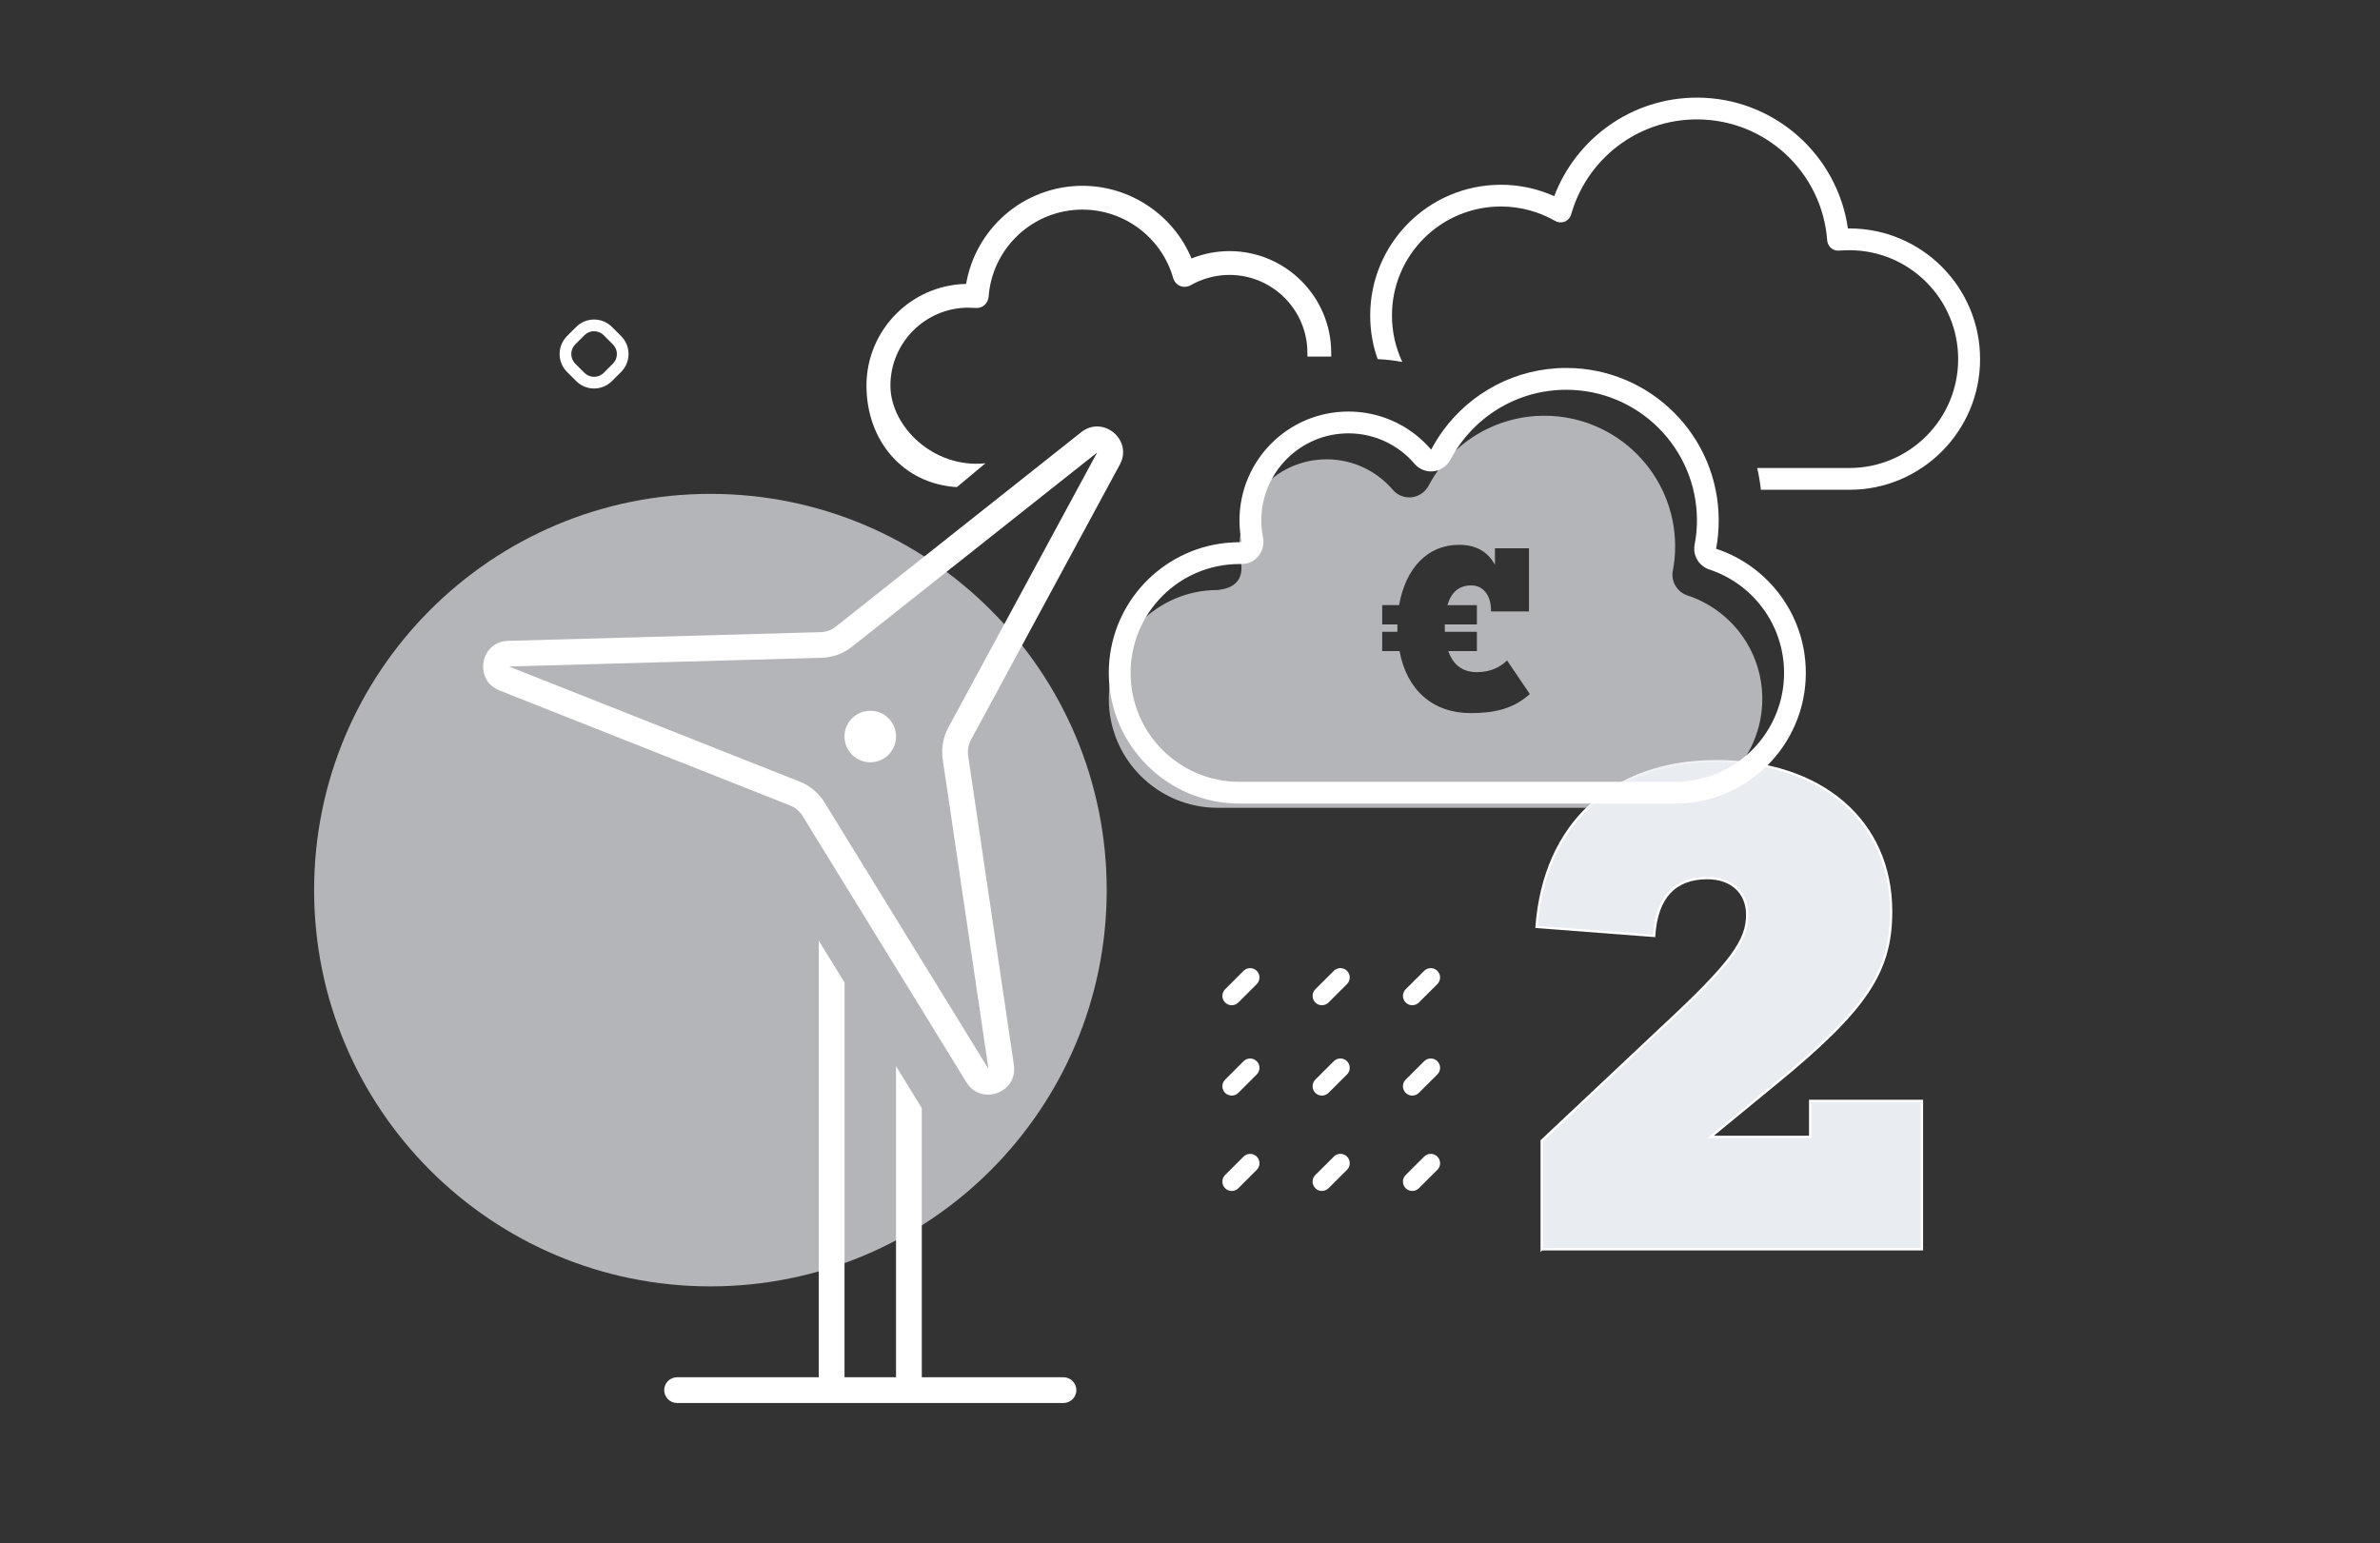
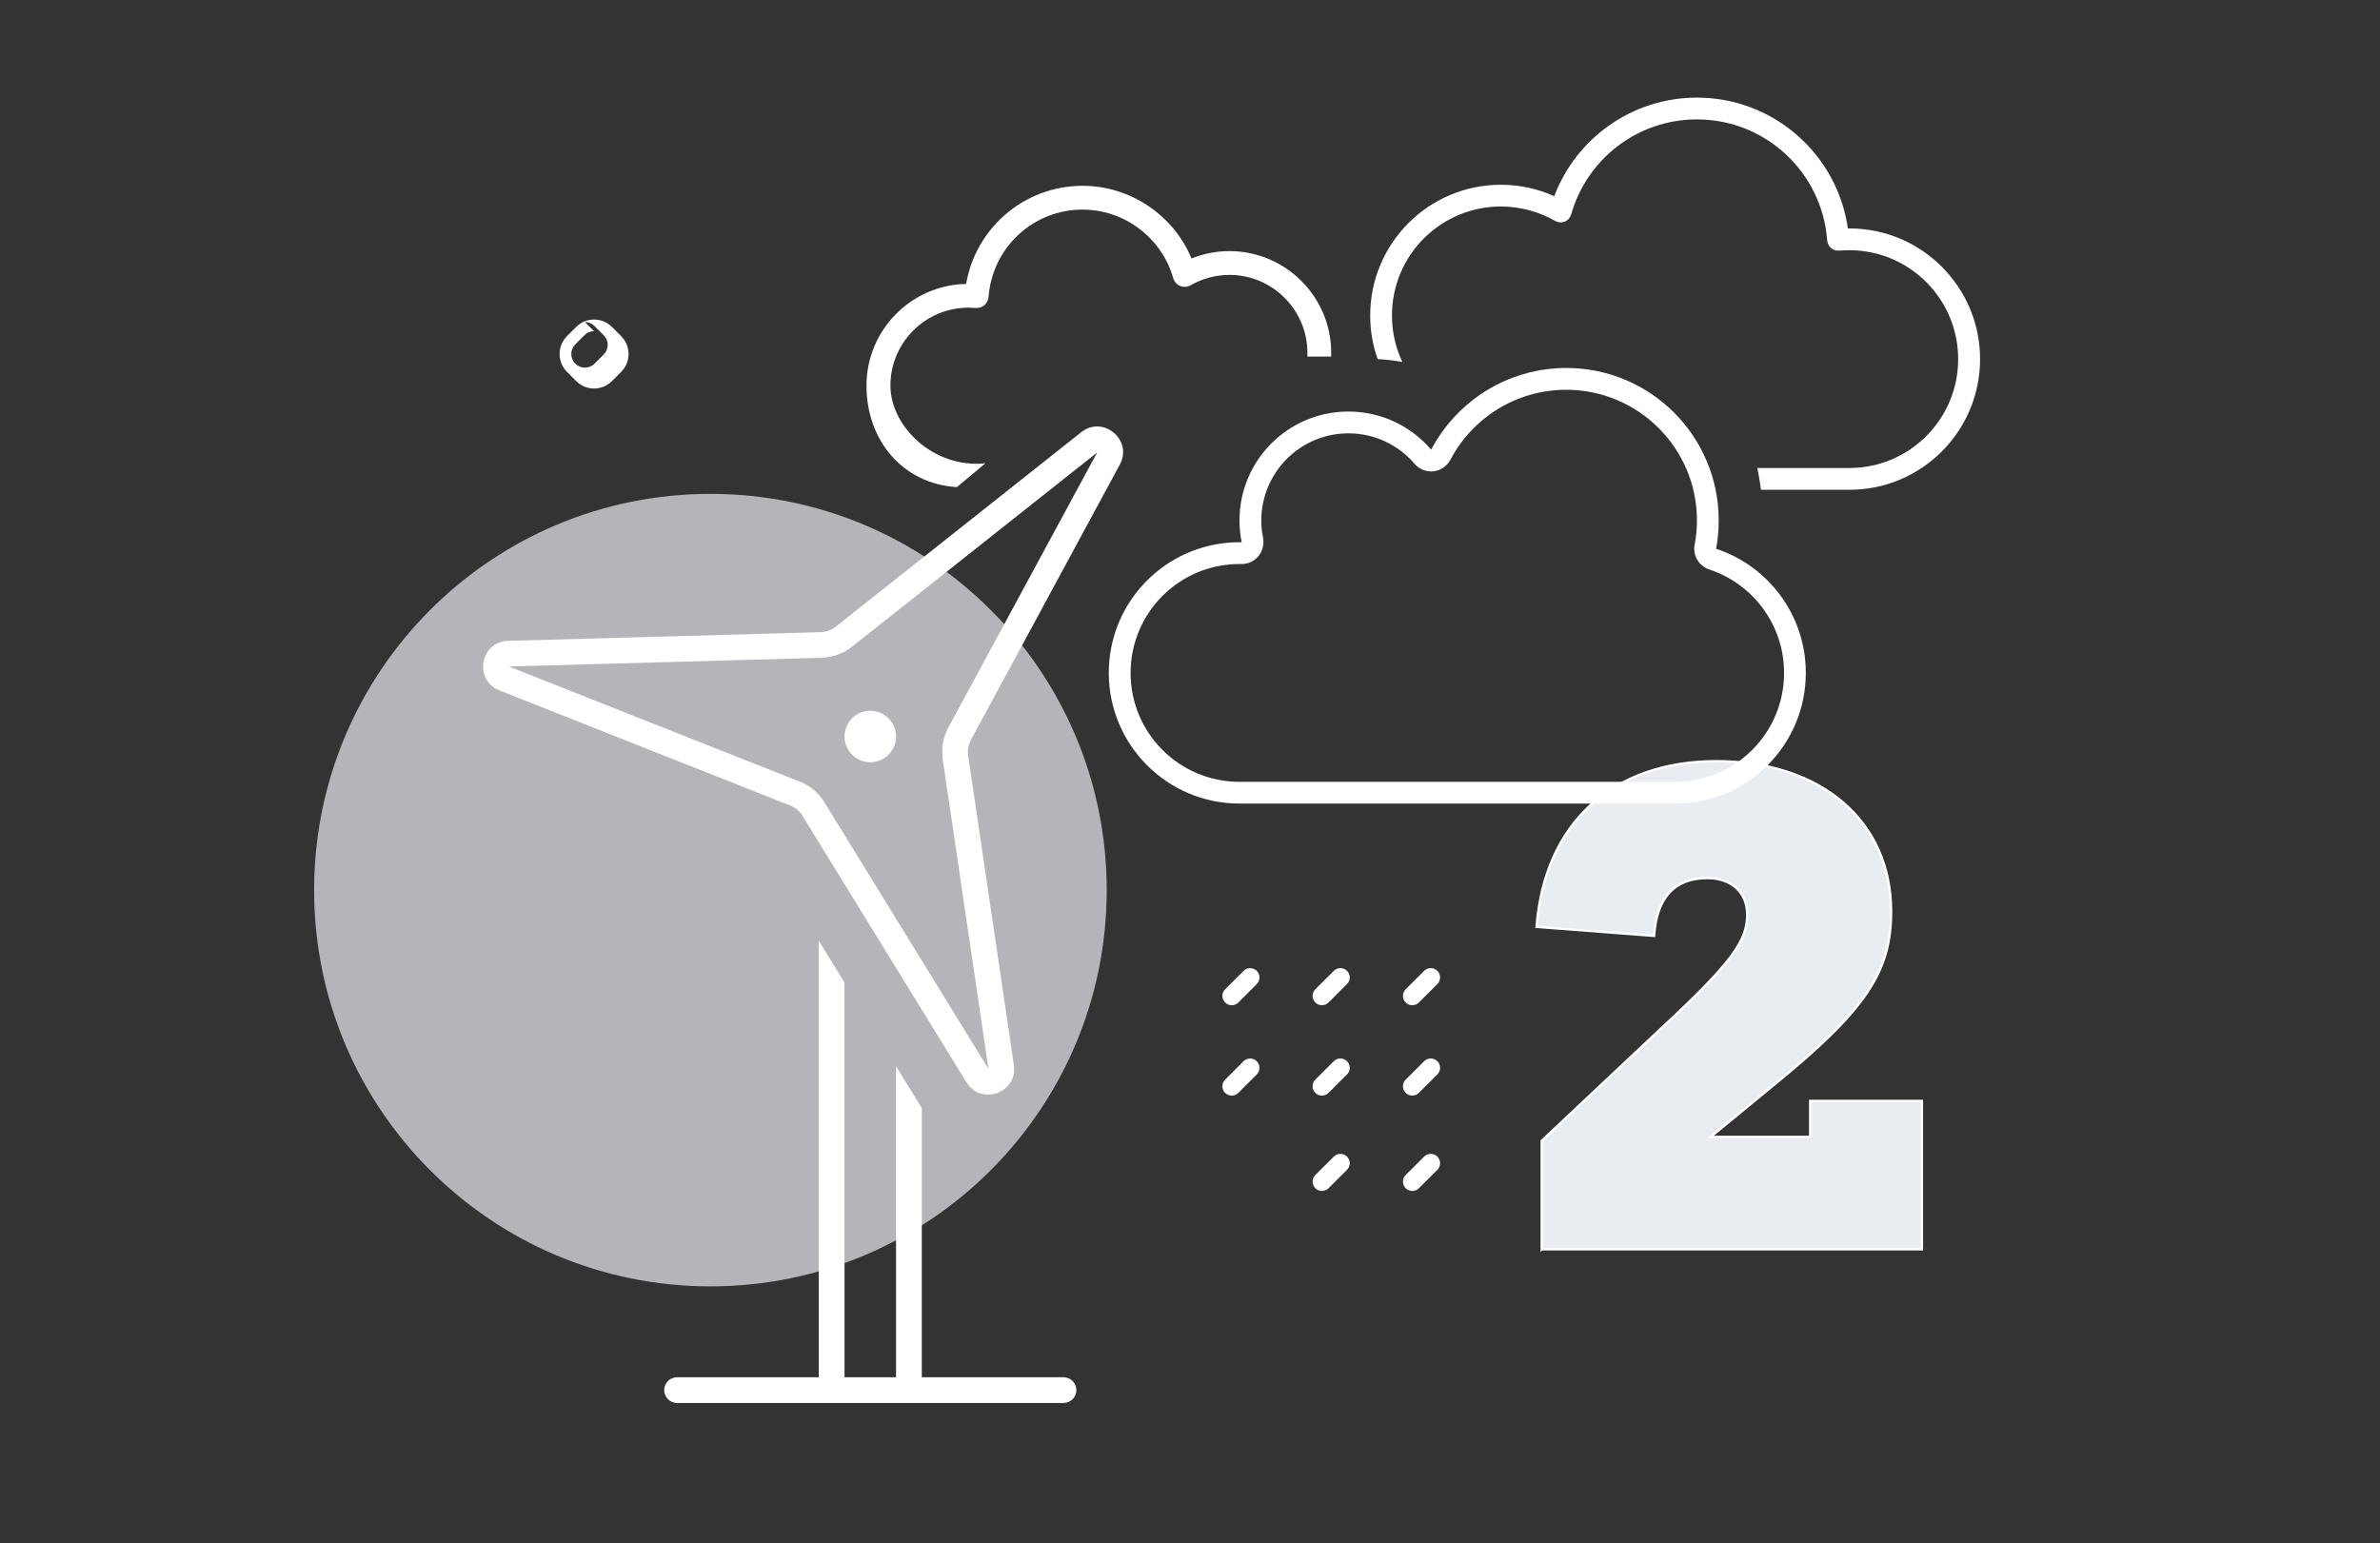
<svg xmlns="http://www.w3.org/2000/svg" viewBox="0 0 1018.72 660.63">
  <rect x="0" y="0" width="1018.72" height="660.63" fill="#333333" stroke="none" />
  <defs>
    <style>.cls-1,.cls-2{fill:#e9edf1;}.cls-3{fill:#fff;}.cls-2{stroke:#fff;}.cls-4{opacity:.7;}</style>
  </defs>
  <g id="Ebene_1">
    <g class="cls-4">
      <path class="cls-1" d="m304.08,550.68c93.69,0,169.63-75.94,169.63-169.63s-75.94-169.63-169.63-169.63-169.63,75.94-169.63,169.63,75.94,169.63,169.63,169.63h0Z" />
    </g>
    <path class="cls-3" d="m527.22,430.33c-1.02,0-2.05-.39-2.83-1.17-1.56-1.56-1.56-4.09,0-5.66l7.88-7.88c1.56-1.56,4.09-1.56,5.66,0,1.56,1.56,1.56,4.09,0,5.66l-7.88,7.88c-.78.78-1.8,1.17-2.83,1.17Z" />
    <path class="cls-3" d="m565.83,430.33c-1.03,0-2.05-.39-2.83-1.18-1.56-1.56-1.56-4.1,0-5.66l7.91-7.88c1.57-1.56,4.1-1.55,5.66,0,1.56,1.56,1.56,4.1,0,5.66l-7.91,7.88c-.78.78-1.8,1.17-2.82,1.17Z" />
    <path class="cls-3" d="m604.5,430.33c-1.03,0-2.05-.39-2.83-1.18-1.56-1.56-1.55-4.1.01-5.66l7.91-7.88c1.56-1.56,4.1-1.55,5.66,0,1.56,1.56,1.55,4.1-.01,5.66l-7.91,7.88c-.78.78-1.8,1.17-2.82,1.17Z" />
    <path class="cls-3" d="m527.22,469.01c-1.02,0-2.05-.39-2.83-1.17-1.56-1.56-1.56-4.09,0-5.66l7.88-7.88c1.56-1.56,4.09-1.56,5.66,0,1.56,1.56,1.56,4.09,0,5.66l-7.88,7.88c-.78.78-1.8,1.17-2.83,1.17Z" />
    <path class="cls-3" d="m565.83,469.01c-1.03,0-2.05-.39-2.83-1.18-1.56-1.56-1.56-4.1,0-5.66l7.91-7.88c1.57-1.56,4.1-1.55,5.66,0,1.56,1.56,1.56,4.1,0,5.66l-7.91,7.88c-.78.78-1.8,1.17-2.82,1.17Z" />
    <path class="cls-3" d="m604.5,469.01c-1.03,0-2.05-.39-2.83-1.18-1.56-1.56-1.55-4.1.01-5.66l7.91-7.88c1.56-1.56,4.1-1.55,5.66,0,1.56,1.56,1.55,4.1-.01,5.66l-7.91,7.88c-.78.78-1.8,1.17-2.82,1.17Z" />
-     <path class="cls-3" d="m527.22,509.84c-1.02,0-2.05-.39-2.83-1.17-1.56-1.56-1.56-4.09,0-5.66l7.88-7.88c1.56-1.56,4.1-1.56,5.66,0,1.56,1.56,1.56,4.09,0,5.66l-7.88,7.88c-.78.78-1.8,1.17-2.83,1.17Z" />
    <path class="cls-3" d="m565.83,509.84c-1.03,0-2.05-.39-2.83-1.18-1.56-1.56-1.55-4.1.01-5.66l7.91-7.88c1.57-1.56,4.1-1.55,5.66,0,1.56,1.56,1.55,4.1-.01,5.66l-7.91,7.88c-.78.78-1.8,1.17-2.82,1.17Z" />
    <path class="cls-3" d="m604.5,509.84c-1.03,0-2.05-.39-2.83-1.18-1.56-1.57-1.55-4.1.01-5.66l7.91-7.88c1.56-1.56,4.1-1.55,5.66.01,1.56,1.57,1.55,4.1-.01,5.66l-7.91,7.88c-.78.78-1.8,1.17-2.82,1.17Z" />
-     <path class="cls-3" d="m254.28,166.31c-2.77,0-5.55-1.06-7.66-3.17l-3.93-3.93c-4.22-4.22-4.22-11.09,0-15.32l3.93-3.93c2.05-2.05,4.77-3.17,7.66-3.17s5.61,1.13,7.66,3.17l3.93,3.93c2.05,2.05,3.17,4.77,3.17,7.66s-1.13,5.61-3.17,7.66l-3.93,3.93c-2.11,2.11-4.88,3.17-7.66,3.17Zm0-24.52c-1.56,0-3.02.61-4.12,1.71l-3.93,3.93c-2.27,2.27-2.27,5.97,0,8.25l3.93,3.93c2.27,2.27,5.97,2.27,8.25,0l3.93-3.93c1.1-1.1,1.71-2.57,1.71-4.12s-.61-3.02-1.71-4.12l-3.93-3.93c-1.1-1.1-2.57-1.71-4.12-1.71Z" />
+     <path class="cls-3" d="m254.28,166.31c-2.77,0-5.55-1.06-7.66-3.17l-3.93-3.93c-4.22-4.22-4.22-11.09,0-15.32l3.93-3.93c2.05-2.05,4.77-3.17,7.66-3.17s5.61,1.13,7.66,3.17l3.93,3.93c2.05,2.05,3.17,4.77,3.17,7.66s-1.13,5.61-3.17,7.66l-3.93,3.93c-2.11,2.11-4.88,3.17-7.66,3.17Zm0-24.52c-1.56,0-3.02.61-4.12,1.71l-3.93,3.93c-2.27,2.27-2.27,5.97,0,8.25c2.27,2.27,5.97,2.27,8.25,0l3.93-3.93c1.1-1.1,1.71-2.57,1.71-4.12s-.61-3.02-1.71-4.12l-3.93-3.93c-1.1-1.1-2.57-1.71-4.12-1.71Z" />
  </g>
  <g id="Ebene_2">
    <path class="cls-2" d="m659.9,534.8v-46.46l51.41-48.38c30.24-28.04,36.56-37.39,36.56-48.39,0-9.62-6.87-15.67-17.04-15.67-14.02,0-21.72,8.25-22.82,24.74l-50.31-3.85c3.3-43.99,32.17-70.93,76.98-70.93s74.78,25.57,74.78,64.33c0,25.57-10.45,41.79-49.48,73.68l-27.77,22.82h42.61v-15.4h47.83v63.51h-162.75Z" />
    <path class="cls-3" d="m403.52,325.14c-.69-4.69.14-9.51,2.41-13.71l63.68-117.71-104.89,83.11c-3.72,2.96-8.34,4.62-13.09,4.76l-133.83,3.72,124.46,49.27c4.41,1.72,8.2,4.89,10.68,8.96l70.16,114.05-19.57-132.45Zm30.46,130.8c1.72,11.85-13.99,17.57-20.33,7.37l-19.09-31.08-11.03-17.92-22.05-35.84-11.03-17.92-6.89-11.23c-1.24-2-3.1-3.58-5.31-4.48l-124.46-49.27c-11.16-4.41-8.27-20.95,3.72-21.23l133.76-3.72c2.41-.07,4.69-.9,6.55-2.41l104.96-83.18c9.37-7.44,22.26,3.31,16.54,13.85l-63.68,117.78c-1.1,2.07-1.59,4.48-1.24,6.82l19.57,132.39v.07Zm-72.5-35.35v168.98h22.05v-133.14l11.03,17.92v115.23h60.65c3.03,0,5.51,2.48,5.51,5.51s-2.48,5.51-5.51,5.51h-165.4c-3.03,0-5.51-2.48-5.51-5.51s2.48-5.51,5.51-5.51h60.65v-186.9l11.03,17.92Zm11.03-116.33c6.09,0,11.03,4.94,11.03,11.03s-4.94,11.03-11.03,11.03-11.03-4.94-11.03-11.03,4.94-11.03,11.03-11.03Z" />
    <g class="cls-4">
-       <path class="cls-1" d="m722.26,254.9c-4.43-1.52-7.11-6-6.23-10.61.64-3.32.99-6.82.99-10.37,0-30.88-25.06-55.94-55.94-55.94-21.5,0-40.21,12.12-49.59,29.95-1.46,2.74-4.2,4.6-7.23,4.95-3.03.35-6.12-.87-8.1-3.2-6.82-7.98-16.96-13.05-28.32-13.05-20.57,0-37.29,16.72-37.29,37.29,0,2.56.29,5.07.76,7.46.71,6.73-2.7,10.43-10.08,11.19-25.76,0-46.62,20.86-46.62,46.62s20.86,46.62,46.62,46.62h186.47c25.76,0,46.62-20.86,46.62-46.62,0-20.63-13.4-38.17-32.05-44.29Zm-92.76,50.37c-16.25,0-27.39-9.93-30.45-26.55h-7.43v-8.26h6.5v-3.16h-6.5v-8.26h7.24c2.79-15.78,12.16-25.81,25.62-25.81,7.24,0,12.35,2.88,15.41,8.54v-7.05h14.57v27.01h-16.25v-.46c0-6.4-3.35-10.67-8.45-10.67s-8.54,2.79-10.21,8.45h12.62v8.26h-13.74v3.16h13.74v8.26h-12.25c2.14,6.04,6.22,9.01,12.25,9.01s10.21-2.32,12.9-5.02l9.75,14.39c-7.05,6.4-15.41,8.17-25.34,8.17Z" />
-     </g>
+       </g>
    <path class="cls-3" d="m421.8,198.33c-22.24,2.31-40.67-15.78-40.67-33.27,0-18.39,14.96-33.35,33.35-33.35,1.04,0,2.1.04,3.12.12,1.37.13,2.75-.31,3.78-1.22.99-.87,1.64-2.13,1.77-3.49.73-10.16,5.24-19.58,12.68-26.54,7.48-7,17.26-10.85,27.53-10.85,17.98,0,33.94,12.08,38.83,29.4.46,1.51,1.58,2.74,3,3.3,1.44.56,3.1.44,4.44-.32,5.05-2.89,10.8-4.42,16.63-4.42,18.39,0,33.35,14.96,33.35,33.35v1.6h10.19v-1.6c0-24.01-19.53-43.54-43.54-43.54-5.62,0-11.08,1.06-16.24,3.15-7.79-18.68-26.33-31.11-46.67-31.11-12.23,0-24.04,4.43-33.24,12.48-8.77,7.67-14.62,18.11-16.58,29.52-23.6.48-42.65,19.82-42.65,43.53s15.76,42.09,38.7,43.46" />
    <path class="cls-3" d="m726.34,41.79c32.86,0,60.08,24.3,64.62,56h.64c30.88,0,55.94,25.06,55.94,55.94,0,30.88-25.06,55.94-55.94,55.94h-37.88c-.35-3.15-.87-6.29-1.57-9.32h39.39c25.76,0,46.62-20.86,46.62-46.62,0-25.76-20.86-46.62-46.62-46.62-1.46,0-2.91.06-4.37.17-1.22.12-2.51-.29-3.44-1.11s-1.52-1.98-1.63-3.2c-2.1-29.02-26.22-51.86-55.76-51.86-25.64,0-47.2,17.19-53.84,40.73-.41,1.34-1.4,2.51-2.74,3.03s-2.86.41-4.08-.29c-6.82-3.9-14.8-6.18-23.25-6.18-25.76,0-46.62,20.86-46.62,46.62,0,7.11,1.57,13.87,4.43,19.93-3.44-.64-6.93-1.05-10.55-1.22-2.1-5.83-3.2-12.12-3.2-18.7,0-30.88,25.06-55.94,55.94-55.94,8.16,0,15.85,1.75,22.84,4.89,9.32-24.65,33.16-42.19,61.07-42.19Zm-185.71,188.47c.52,2.74-.17,5.59-1.98,7.81s-4.55,3.44-7.34,3.38h-.76c-25.76,0-46.62,20.86-46.62,46.62s20.86,46.62,46.62,46.62h186.47c25.76,0,46.62-20.86,46.62-46.62,0-20.63-13.4-38.17-32.05-44.29-4.43-1.52-7.11-6-6.23-10.61.64-3.32.99-6.82.99-10.37,0-30.88-25.06-55.94-55.94-55.94-21.5,0-40.21,12.12-49.59,29.95-1.46,2.74-4.2,4.6-7.23,4.95s-6.12-.87-8.1-3.2c-6.82-7.98-16.96-13.05-28.32-13.05-20.57,0-37.29,16.72-37.29,37.29,0,2.56.29,5.07.76,7.46h0Zm195.03-7.46c0,4.14-.35,8.22-1.11,12.12,22.32,7.34,38.4,28.38,38.4,53.14,0,30.88-25.06,55.94-55.94,55.94h-186.47c-30.88,0-55.94-25.06-55.94-55.94,0-28.03,20.57-51.22,47.49-55.3,2.74-.41,5.59-.64,8.45-.64h.93c-.58-3.03-.93-6.12-.93-9.32,0-25.76,20.86-46.62,46.62-46.62,10.72,0,20.57,3.61,28.44,9.67,2.56,1.98,4.89,4.2,6.99,6.64,1.52-2.86,3.2-5.59,5.13-8.22,11.89-16.2,31.06-26.75,52.68-26.75,36.07,0,65.26,29.19,65.26,65.26Z" />
  </g>
</svg>